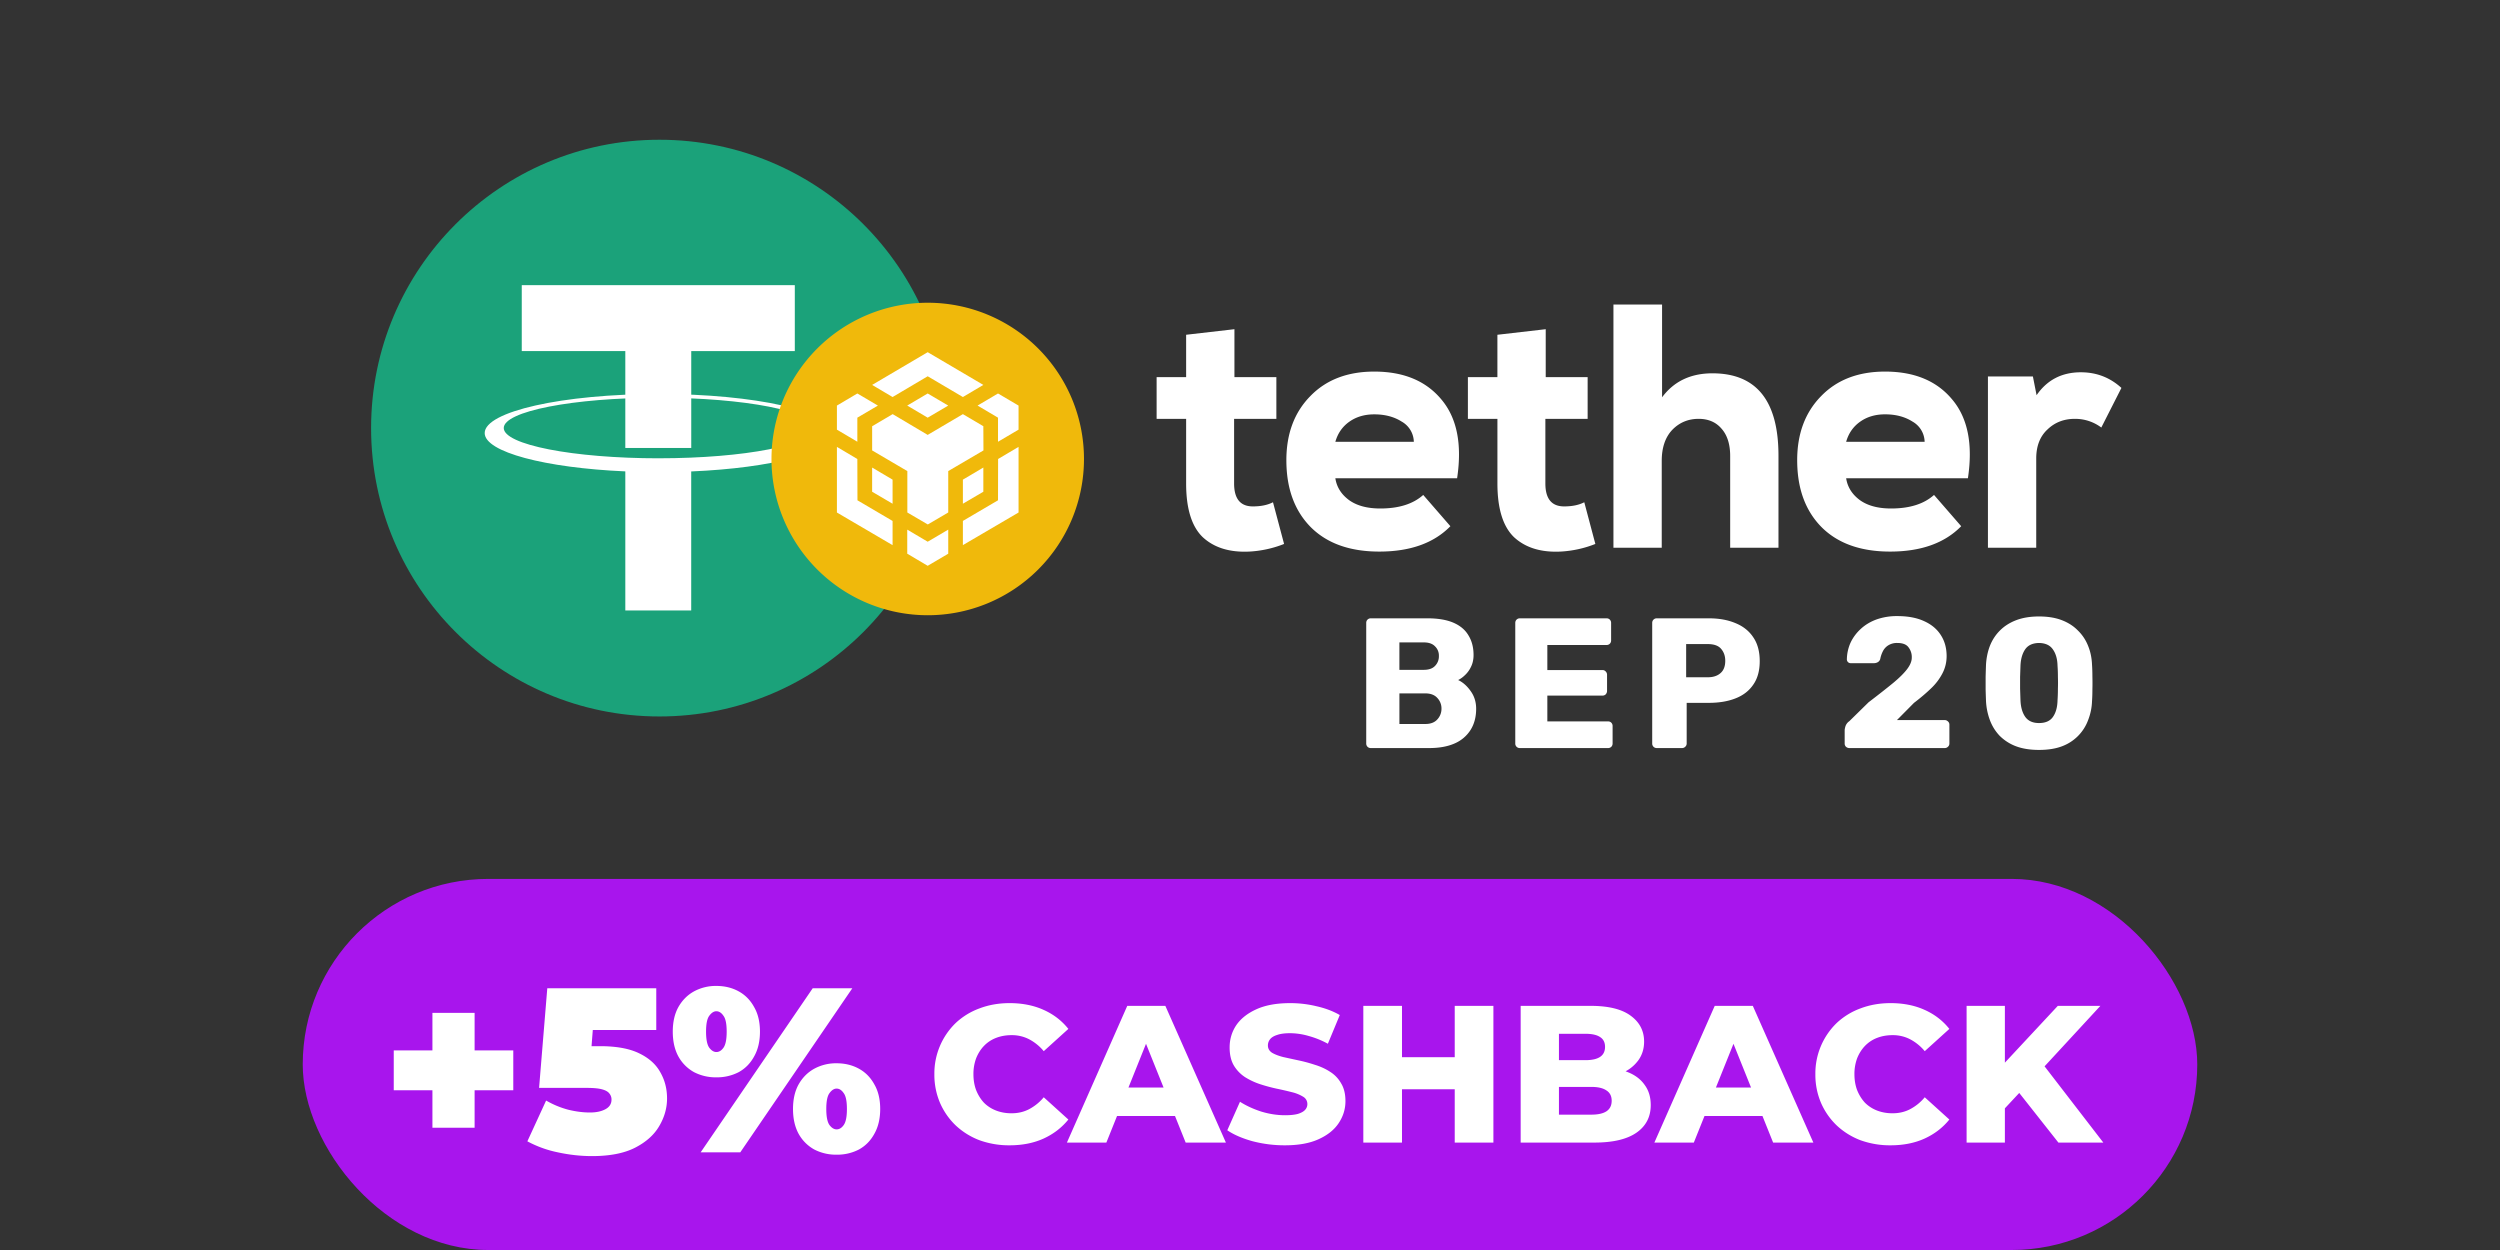
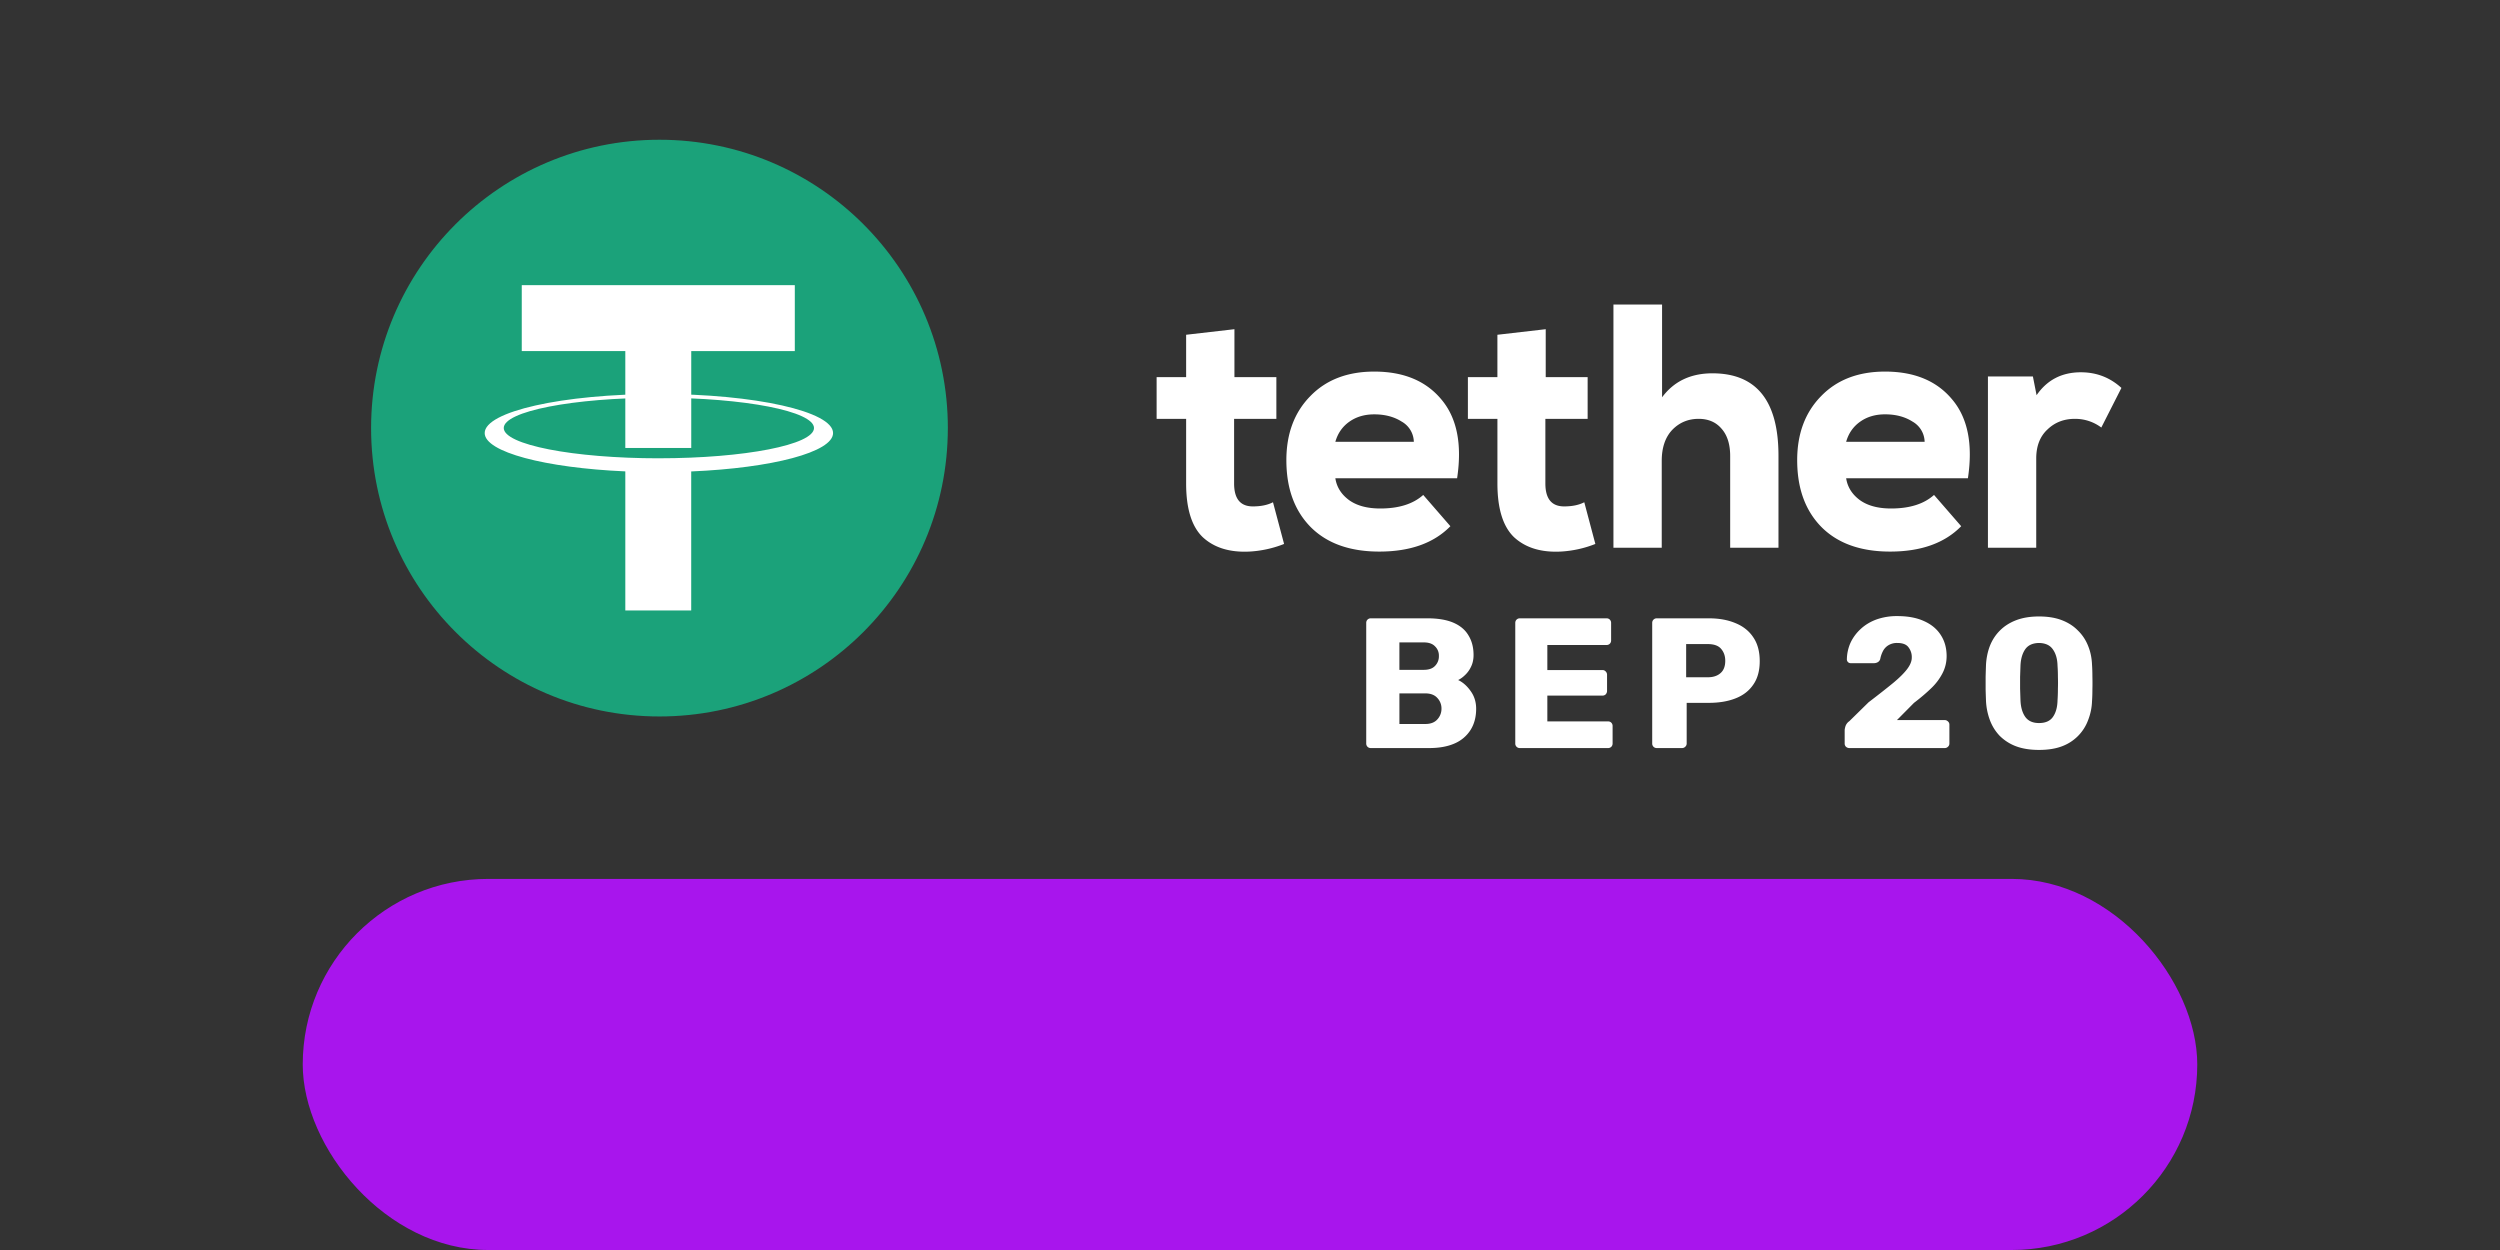
<svg xmlns="http://www.w3.org/2000/svg" width="128" height="64" fill="none" viewBox="0 0 128 64">
  <rect x="0" y="0" width="128" height="64" fill="#333333" stroke="none" />
  <path fill="#1BA27A" d="M48.529 21.92c0 8.154-6.61 14.763-14.765 14.763C25.61 36.683 19 30.073 19 21.92S25.61 7.155 33.764 7.155 48.53 13.765 48.53 21.92Z" />
  <path fill="#fff" d="M40.694 14.6h-13.98v3.375h5.302v4.961h3.376v-4.96h5.302V14.6Z" />
  <path fill="#fff" d="M33.735 23.465c-4.387 0-7.943-.695-7.943-1.551 0-.857 3.556-1.55 7.943-1.55 4.386 0 7.942.694 7.942 1.55 0 .856-3.556 1.55-7.942 1.55Zm8.918-1.293c0-1.104-3.993-2-8.918-2-4.925 0-8.919.896-8.919 2 0 .973 3.097 1.783 7.2 1.963v7.12h3.374v-7.117c4.135-.175 7.263-.988 7.263-1.966Z" />
  <g clip-path="url(#a)">
-     <path fill="#F0B90B" fill-rule="evenodd" d="M47.5 15.5a8 8 0 0 1 8 8 8 8 0 0 1-8 8 8 8 0 0 1-8-8 8 8 0 0 1 8-8Z" clip-rule="evenodd" />
+     <path fill="#F0B90B" fill-rule="evenodd" d="M47.5 15.5Z" clip-rule="evenodd" />
    <path fill="#fff" d="m43.896 23.5.006 2.116 1.798 1.057v1.239l-2.85-1.671v-3.36l1.046.62Zm0-2.115v1.232l-1.046-.619v-1.233l1.046-.619 1.052.62-1.052.619Zm2.554-.62 1.047-.619 1.052.62-1.052.619-1.047-.62Z" />
    <path fill="#fff" d="M44.653 25.177v-1.238l1.047.619v1.233l-1.047-.614Zm1.798 1.94 1.047.619 1.052-.62v1.233l-1.052.62-1.047-.62v-1.232Zm3.6-6.352 1.047-.619 1.052.62v1.232l-1.052.62v-1.233l-1.047-.62Zm1.047 4.85.005-2.115 1.047-.62v3.36l-2.85 1.67v-1.239l1.798-1.056Z" />
-     <path fill="#fff" d="m50.347 25.177-1.047.613v-1.232l1.047-.62v1.239Z" />
-     <path fill="#fff" d="m50.347 21.823.006 1.239-1.803 1.057v2.12l-1.047.614-1.047-.613v-2.12l-1.802-1.058v-1.239l1.051-.62 1.792 1.064 1.803-1.063 1.051.62h-.004Zm-5.694-2.115 2.845-1.676 2.849 1.676-1.047.62-1.802-1.063-1.798 1.063-1.047-.62Z" />
  </g>
  <path fill="#fff" d="m60.73 17.14 2.473-.285v2.455h2.147v2.135h-2.164v3.309c0 .783.32 1.174.961 1.174.413 0 .756-.071 1.03-.213l.568 2.135a5.608 5.608 0 0 1-1.786.391c-.997.047-1.787-.196-2.37-.73-.573-.545-.859-1.464-.859-2.757v-3.309h-1.511V19.31h1.511v-2.17Zm13.875 7.347H68.37c.068.45.303.824.704 1.12.4.286.933.428 1.597.428.95 0 1.683-.231 2.198-.694l1.391 1.601c-.847.866-2.06 1.299-3.64 1.299-1.512 0-2.685-.421-3.521-1.263-.825-.842-1.237-1.98-1.237-3.416 0-1.352.407-2.443 1.22-3.274.812-.842 1.906-1.263 3.28-1.263 1.5 0 2.644.475 3.434 1.424.802.948 1.07 2.295.808 4.038ZM68.37 22.62h4.018a1.217 1.217 0 0 0-.618-1.032c-.39-.249-.859-.373-1.408-.373-.493 0-.916.124-1.271.373-.355.25-.596.593-.721 1.032Zm8.298-5.48 2.473-.285v2.455h2.146v2.135h-2.164v3.309c0 .783.32 1.174.962 1.174.412 0 .756-.071 1.03-.213l.567 2.135a5.606 5.606 0 0 1-1.786.391c-.996.047-1.786-.196-2.37-.73-.572-.545-.858-1.464-.858-2.757v-3.309h-1.512V19.31h1.511v-2.17Zm5.94-1.548h2.49v4.75c.607-.819 1.466-1.228 2.577-1.228 2.255 0 3.383 1.406 3.383 4.217v4.714h-2.473v-4.697c0-.604-.15-1.073-.447-1.405-.286-.332-.675-.498-1.168-.498-.538 0-.99.19-1.356.57-.355.379-.533.907-.533 1.583v4.447h-2.473V15.592Zm18.149 8.895h-6.234c.069.45.303.824.704 1.12.4.286.933.428 1.597.428.95 0 1.683-.231 2.198-.694l1.391 1.601c-.847.866-2.06 1.299-3.64 1.299-1.512 0-2.685-.421-3.521-1.263-.825-.842-1.236-1.98-1.236-3.416 0-1.352.406-2.443 1.219-3.274.813-.842 1.906-1.263 3.28-1.263 1.5 0 2.645.475 3.434 1.424.802.948 1.071 2.295.808 4.038Zm-6.234-1.868h4.018a1.217 1.217 0 0 0-.618-1.032c-.39-.249-.858-.373-1.408-.373-.493 0-.916.124-1.27.373-.356.25-.596.593-.722 1.032Zm7.259-3.345h2.302l.189.961c.538-.783 1.293-1.174 2.266-1.174.802 0 1.494.267 2.078.8l-1.03 2.029a2.225 2.225 0 0 0-1.357-.445c-.561 0-1.03.184-1.408.552-.378.355-.567.848-.567 1.476v4.572h-2.473v-8.77ZM70.188 38.301a.231.231 0 0 1-.171-.066.231.231 0 0 1-.066-.17v-6.17c0-.07.022-.127.066-.17a.231.231 0 0 1 .17-.067h2.896c.544 0 .99.076 1.338.227.348.152.604.37.769.655.17.279.256.611.256.997 0 .228-.044.43-.133.607a1.367 1.367 0 0 1-.313.428 1.34 1.34 0 0 1-.342.246c.24.114.453.3.636.56.19.26.285.563.285.911 0 .418-.095.779-.285 1.082a1.808 1.808 0 0 1-.816.693c-.355.158-.791.237-1.31.237h-2.98Zm1.461-1.233h1.33c.271 0 .477-.08.616-.238a.796.796 0 0 0 .209-.54.779.779 0 0 0-.218-.56c-.14-.152-.342-.228-.608-.228H71.65v1.566Zm0-2.772h1.244c.26 0 .452-.066.579-.2a.694.694 0 0 0 .199-.512.65.65 0 0 0-.2-.493c-.126-.133-.319-.2-.578-.2h-1.244v1.405Zm6.17 4.005a.231.231 0 0 1-.17-.066.231.231 0 0 1-.067-.17v-6.17c0-.07.023-.127.067-.17a.231.231 0 0 1 .17-.067h4.433c.07 0 .127.022.17.066a.231.231 0 0 1 .067.171v.892c0 .07-.022.127-.066.171a.231.231 0 0 1-.171.066h-3.028v1.282h2.82c.069 0 .126.025.17.076a.231.231 0 0 1 .067.17v.826c0 .063-.023.12-.067.171a.231.231 0 0 1-.17.066h-2.82v1.32h3.104c.07 0 .126.022.17.066a.231.231 0 0 1 .067.171v.892c0 .07-.022.127-.066.171a.231.231 0 0 1-.171.066H77.82Zm7.011 0a.231.231 0 0 1-.17-.066.231.231 0 0 1-.067-.17v-6.17c0-.07.022-.127.067-.17a.231.231 0 0 1 .17-.067h2.658c.525 0 .98.082 1.367.246.392.159.696.4.91.722.222.323.333.73.333 1.224 0 .487-.11.89-.332 1.206-.215.316-.519.55-.911.702-.386.152-.842.228-1.367.228h-1.13v2.078c0 .07-.025.127-.075.171a.231.231 0 0 1-.171.066H84.83Zm1.5-3.625h1.11c.273 0 .488-.07.646-.209.165-.14.247-.351.247-.636 0-.24-.07-.443-.21-.607-.138-.165-.366-.247-.682-.247h-1.11v1.699Zm8.364 3.625a.265.265 0 0 1-.18-.066.231.231 0 0 1-.067-.17v-.675c0-.044.013-.11.038-.199a.511.511 0 0 1 .2-.266l.986-.968c.506-.386.92-.712 1.244-.977.329-.272.572-.513.73-.722.159-.209.238-.405.238-.588a.812.812 0 0 0-.171-.532c-.108-.145-.298-.218-.57-.218a.835.835 0 0 0-.465.123.75.75 0 0 0-.275.304 1.494 1.494 0 0 0-.133.39.266.266 0 0 1-.133.17.385.385 0 0 1-.19.048H94.76a.193.193 0 0 1-.2-.2 2.16 2.16 0 0 1 .19-.854c.127-.266.301-.5.523-.702.227-.21.496-.37.806-.484a3.123 3.123 0 0 1 1.063-.171c.538 0 .994.085 1.367.256.38.17.668.411.864.721.196.304.294.662.294 1.073 0 .31-.07.601-.209.873a2.89 2.89 0 0 1-.579.769c-.247.24-.54.49-.882.75l-.874.882h2.44a.23.23 0 0 1 .17.067.214.214 0 0 1 .076.17v.96a.217.217 0 0 1-.075.17.231.231 0 0 1-.171.066h-4.87Zm9.703.095c-.455 0-.851-.063-1.186-.19a2.354 2.354 0 0 1-.835-.54 2.353 2.353 0 0 1-.494-.798 3.272 3.272 0 0 1-.199-.977c-.006-.171-.013-.364-.019-.58v-.664c.006-.227.013-.43.019-.607.019-.348.085-.67.199-.968.12-.304.291-.566.513-.788.227-.228.506-.405.835-.531.335-.127.724-.19 1.167-.19.45 0 .839.063 1.168.19.329.126.604.303.825.531.228.222.402.484.522.788.121.297.187.62.2.968.012.177.019.38.019.607.006.222.006.443 0 .665 0 .215-.007.408-.019.579a2.914 2.914 0 0 1-.2.977 2.26 2.26 0 0 1-1.328 1.338c-.329.127-.725.19-1.187.19Zm0-1.376c.329 0 .567-.104.712-.313.152-.215.231-.503.237-.864.013-.183.019-.376.019-.579a8.787 8.787 0 0 0 0-.607c0-.203-.006-.39-.019-.56-.006-.348-.085-.63-.237-.845-.145-.215-.383-.326-.712-.332-.329.006-.566.117-.712.332-.145.215-.224.497-.237.845l-.019.56v.607l.019.58c.013.36.095.648.247.863.152.209.386.313.702.313Z" />
  <rect width="97" height="19" x="15.5" y="45" fill="#A815ED" rx="9.5" />
-   <path fill="#fff" d="M22.14 57.74v-5.88h2.16v5.88h-2.16Zm-1.98-1.92v-2.04h6.12v2.04h-6.12Zm10.153 3.372c-.576 0-1.16-.064-1.752-.192a5.689 5.689 0 0 1-1.56-.564l.96-2.088c.36.208.736.364 1.128.468.392.096.764.144 1.116.144.32 0 .584-.056.792-.168.208-.112.312-.276.312-.492a.477.477 0 0 0-.108-.312c-.072-.096-.2-.168-.384-.216-.176-.048-.436-.072-.78-.072h-2.436l.42-5.1h5.58v2.136h-4.584l1.428-1.212-.252 3.252-1.428-1.212h1.956c.832 0 1.496.12 1.992.36.504.24.868.564 1.092.972.232.4.348.848.348 1.344 0 .496-.136.972-.408 1.428-.264.448-.68.816-1.248 1.104-.56.28-1.288.42-2.184.42Zm5.56-.192 5.737-8.4h2.028L37.902 59h-2.028Zm.805-3.84a2.42 2.42 0 0 1-1.14-.264 2.045 2.045 0 0 1-.804-.804c-.192-.352-.288-.776-.288-1.272s.096-.916.288-1.26c.2-.352.468-.62.804-.804a2.334 2.334 0 0 1 1.14-.276c.424 0 .804.092 1.14.276.336.184.6.452.792.804.2.344.3.764.3 1.26s-.1.92-.3 1.272c-.192.352-.456.62-.792.804a2.42 2.42 0 0 1-1.14.264Zm0-1.296c.136 0 .256-.072.36-.216.112-.152.168-.428.168-.828 0-.4-.056-.672-.168-.816-.104-.152-.224-.228-.36-.228-.128 0-.248.076-.36.228-.112.144-.168.416-.168.816 0 .4.056.676.168.828.112.144.232.216.36.216Zm6.156 5.256a2.42 2.42 0 0 1-1.14-.264 2.045 2.045 0 0 1-.804-.804c-.192-.352-.288-.776-.288-1.272s.096-.916.288-1.26c.2-.352.468-.62.804-.804a2.334 2.334 0 0 1 1.14-.276c.424 0 .804.092 1.14.276.336.184.6.452.792.804.2.344.3.764.3 1.26s-.1.92-.3 1.272c-.192.352-.456.62-.792.804a2.42 2.42 0 0 1-1.14.264Zm0-1.296c.136 0 .256-.072.36-.216.112-.152.168-.428.168-.828 0-.4-.056-.672-.168-.816-.104-.152-.224-.228-.36-.228-.128 0-.248.076-.36.228-.112.144-.168.416-.168.816 0 .4.056.676.168.828.112.144.232.216.36.216Zm8.856.816a4.446 4.446 0 0 1-1.54-.26 3.698 3.698 0 0 1-1.22-.76 3.568 3.568 0 0 1-.8-1.15 3.662 3.662 0 0 1-.29-1.47 3.591 3.591 0 0 1 1.09-2.62 3.568 3.568 0 0 1 1.22-.75c.473-.18.987-.27 1.54-.27.647 0 1.223.113 1.73.34.513.227.94.553 1.28.98l-1.26 1.14a2.46 2.46 0 0 0-.75-.61 1.907 1.907 0 0 0-.9-.21c-.287 0-.55.047-.79.14-.24.093-.447.23-.62.41-.167.173-.3.383-.4.63a2.31 2.31 0 0 0-.14.82c0 .3.047.573.14.82.1.247.233.46.4.64.173.173.38.307.62.4.24.093.503.14.79.14.333 0 .633-.07.9-.21a2.46 2.46 0 0 0 .75-.61l1.26 1.14c-.34.42-.767.747-1.28.98-.507.227-1.083.34-1.73.34Zm2.936-.14 3.09-7h1.95l3.1 7h-2.06l-2.42-6.03h.78l-2.42 6.03h-2.02Zm1.69-1.36.51-1.46h3.42l.51 1.46h-4.44Zm9.471 1.5a6.51 6.51 0 0 1-1.66-.21c-.527-.147-.957-.333-1.29-.56l.65-1.46c.313.2.673.367 1.08.5.413.127.823.19 1.23.19.273 0 .493-.023.66-.07.167-.053.287-.12.36-.2a.43.43 0 0 0 .12-.3.43.43 0 0 0-.22-.38 1.988 1.988 0 0 0-.57-.23 17.55 17.55 0 0 0-.78-.18 8.5 8.5 0 0 1-.85-.23 3.545 3.545 0 0 1-.77-.36 1.852 1.852 0 0 1-.57-.59c-.147-.247-.22-.557-.22-.93 0-.42.113-.8.34-1.14.233-.34.58-.613 1.04-.82.46-.207 1.033-.31 1.72-.31.46 0 .91.053 1.35.16.447.1.843.25 1.19.45l-.61 1.47a4.538 4.538 0 0 0-.99-.4 3.454 3.454 0 0 0-.95-.14c-.273 0-.493.03-.66.09-.167.053-.287.127-.36.22a.503.503 0 0 0-.11.32c0 .153.07.277.21.37.147.087.337.16.57.22.24.053.5.11.78.17.287.06.57.137.85.23.287.087.547.207.78.36.233.147.42.343.56.59.147.24.22.543.22.91 0 .407-.117.783-.35 1.13-.227.34-.57.613-1.03.82-.453.207-1.027.31-1.72.31Zm8.695-7.14h1.98v7h-1.98v-7Zm-2.7 7h-1.98v-7h1.98v7Zm2.84-2.73h-2.98v-1.64h2.98v1.64Zm3.236 2.73v-7h3.58c.92 0 1.607.17 2.06.51.453.333.68.773.68 1.32 0 .36-.096.677-.29.95a1.94 1.94 0 0 1-.8.64c-.34.153-.746.23-1.22.23l.2-.48c.493 0 .924.077 1.29.23.367.147.65.363.85.65.207.28.31.623.31 1.03 0 .607-.246 1.08-.74 1.42-.487.333-1.2.5-2.14.5h-3.78Zm1.96-1.43h1.66c.34 0 .597-.057.77-.17.18-.12.27-.3.27-.54 0-.24-.09-.417-.27-.53-.173-.12-.43-.18-.77-.18h-1.8v-1.37h1.5c.334 0 .584-.057.75-.17.167-.113.25-.283.25-.51 0-.227-.083-.393-.25-.5-.166-.113-.416-.17-.75-.17h-1.36v4.14Zm4.886 1.43 3.09-7h1.95l3.1 7h-2.06l-2.42-6.03h.78l-2.42 6.03h-2.02Zm1.69-1.36.51-1.46h3.42l.51 1.46h-4.44Zm10.403 1.5a4.446 4.446 0 0 1-1.54-.26 3.7 3.7 0 0 1-1.22-.76 3.57 3.57 0 0 1-.8-1.15 3.662 3.662 0 0 1-.29-1.47 3.591 3.591 0 0 1 1.09-2.62 3.57 3.57 0 0 1 1.22-.75c.474-.18.987-.27 1.54-.27.647 0 1.224.113 1.73.34.514.227.94.553 1.28.98l-1.26 1.14a2.458 2.458 0 0 0-.75-.61 1.906 1.906 0 0 0-.9-.21c-.286 0-.55.047-.79.14a1.71 1.71 0 0 0-.62.41c-.166.173-.3.383-.4.63a2.31 2.31 0 0 0-.14.82c0 .3.047.573.14.82.1.247.234.46.4.64.174.173.38.307.62.4.24.093.504.14.79.14.334 0 .634-.07.9-.21a2.44 2.44 0 0 0 .75-.61l1.26 1.14c-.34.42-.766.747-1.28.98-.506.227-1.083.34-1.73.34Zm5.663-1.69-.11-2.22 3.01-3.23h2.18l-3 3.25-1.1 1.15-.98 1.05Zm-1.77 1.55v-7h1.96v7h-1.96Zm4.7 0-2.28-2.89 1.29-1.38 3.29 4.27h-2.3Z" />
  <defs>
    <clipPath id="a">
-       <path fill="#fff" d="M39.5 15.5h16v16h-16z" />
-     </clipPath>
+       </clipPath>
  </defs>
</svg>